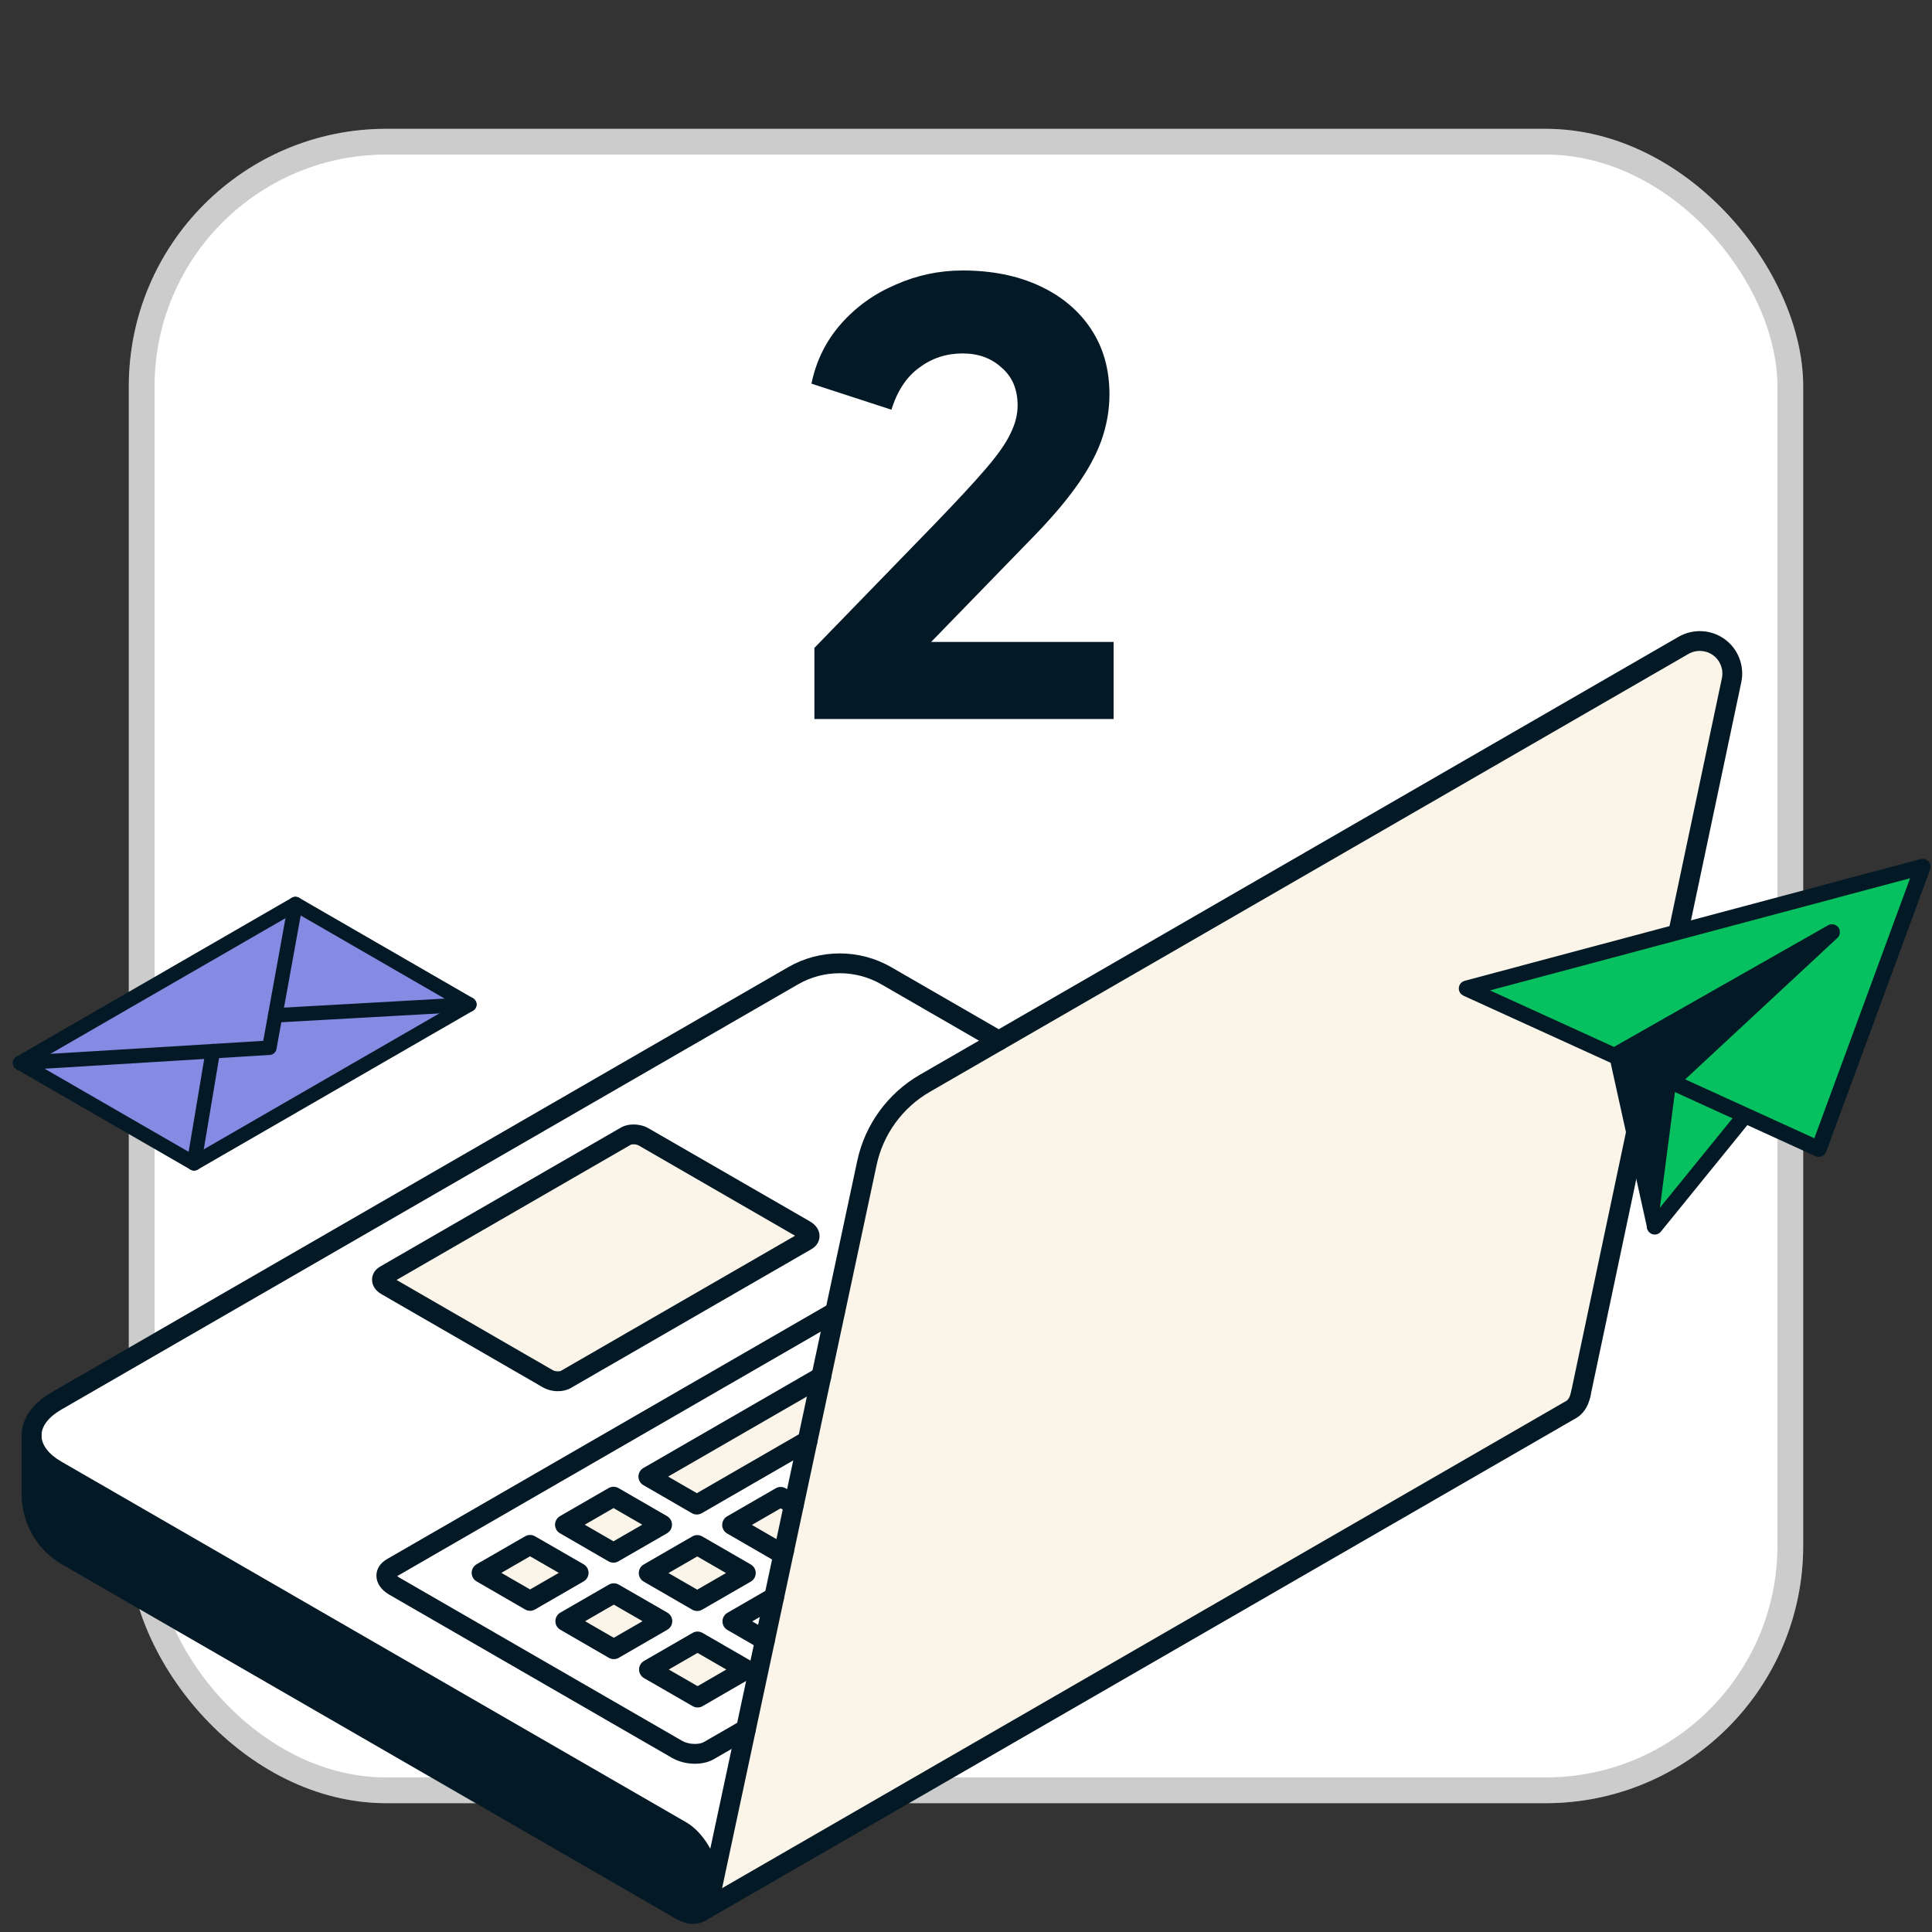
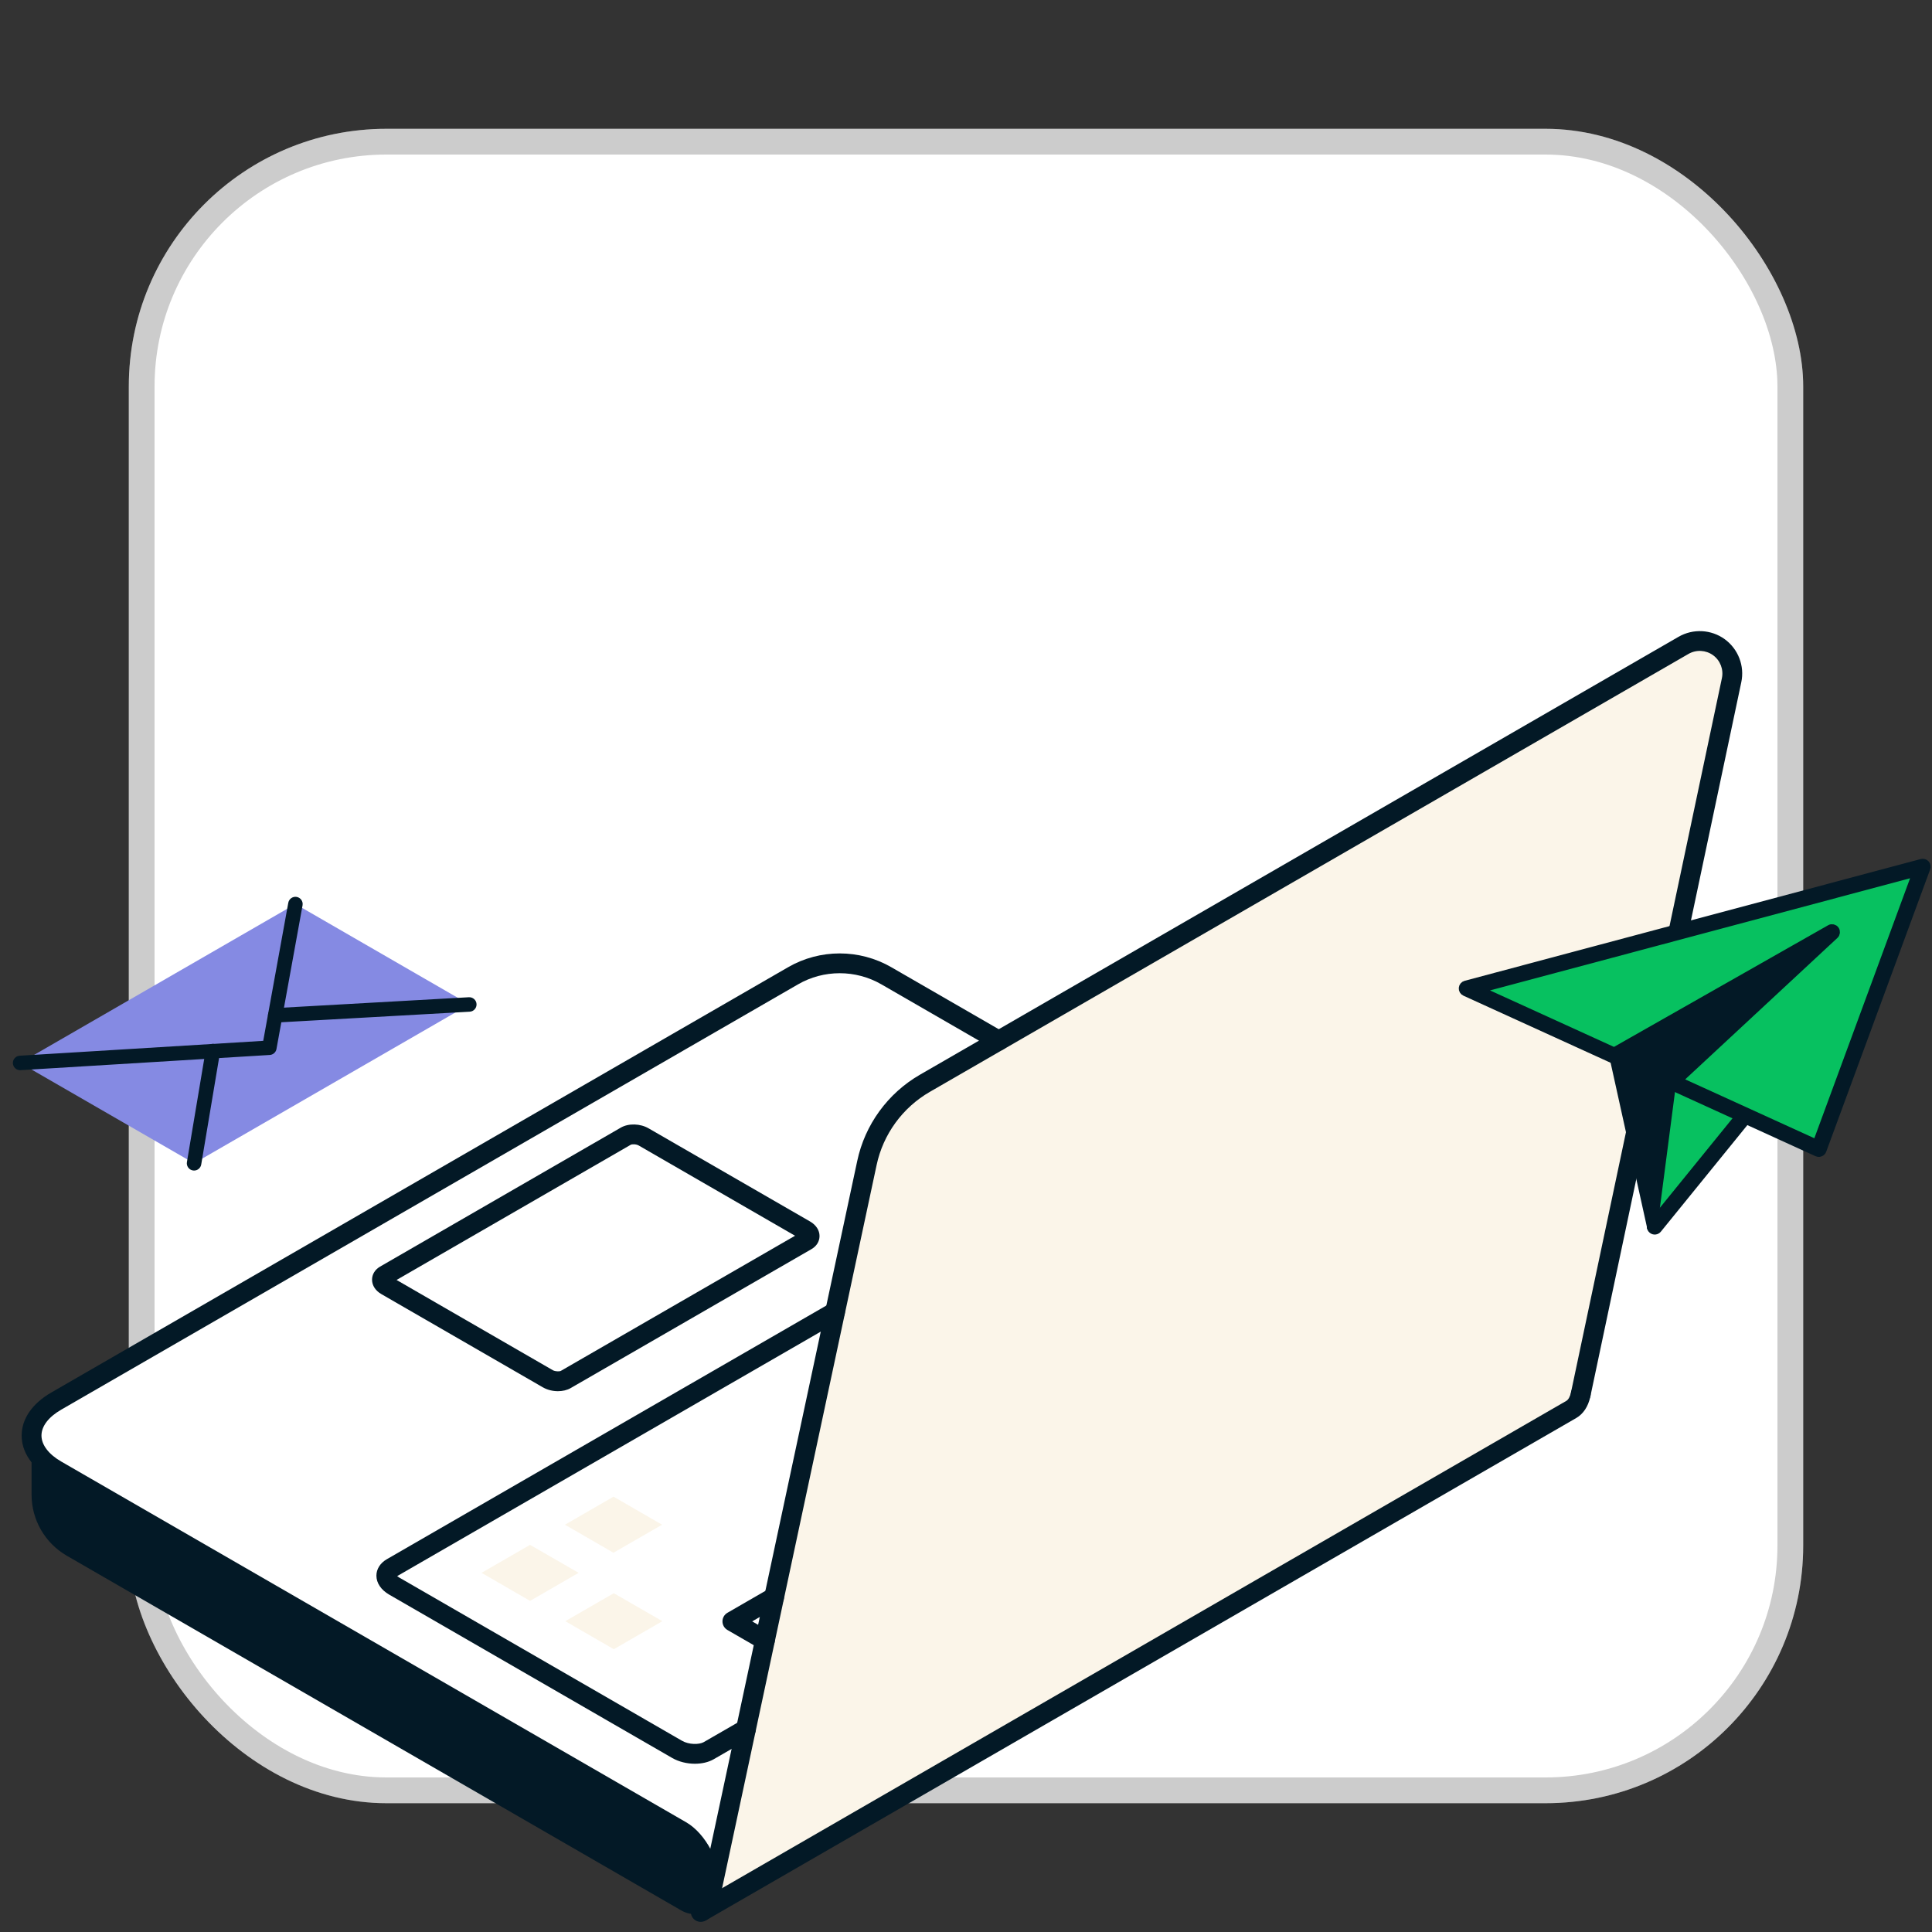
<svg xmlns="http://www.w3.org/2000/svg" fill="none" viewBox="0 0 150 150">
  <rect x="0" y="0" width="150" height="150" fill="#333333" stroke="none" />
  <rect width="130" height="130" x="10" y="10" fill="#fff" rx="20" />
  <rect width="128" height="128" x="11" y="11" stroke="#000" stroke-linecap="round" stroke-opacity=".2" stroke-width="2" rx="19" />
  <path fill="#FBF5E9" d="M133.455 50.248c.804.586 1.193 1.592.985 2.566l-11.712 55.425c-.005.017-.005.033-.011.044-.12.552-.377.946-.728 1.149l-67.493 38.956c.285-.202.498-.547.613-1.001l12.198-57.089c.553-2.61 2.189-4.859 4.504-6.194l58.896-33.999c.865-.498 1.938-.443 2.748.142Z" />
  <path fill="#fff" d="m77.541 80.795-5.73 3.31c-2.315 1.335-3.951 3.584-4.504 6.194l-2.474 11.561-34.412 19.862c-.635.366-.553.995.175 1.417l21.973 12.682c.728.422 1.822.465 2.452.104l2.895-1.669-2.775 12.973c.038-.197.06-.416.06-.657 0-1.707-1.034-3.687-2.315-4.426L4.367 114.137c-1.275-.733-1.915-1.707-1.915-2.681 0-.968.64-1.937 1.915-2.675l57.205-33.02c2.244-1.297 5.002-1.297 7.246 0l8.723 5.034ZM62.617 96.317c.361-.208.312-.569-.099-.81L49.981 88.274c-.41-.241-1.034-.268-1.395-.06l-18.689 10.79c-.356.208-.312.569.099.804l12.538 7.238c.41.236 1.04.263 1.395.055l18.689-10.784Z" />
  <path fill="#fff" d="m59.388 127.345-1.472 6.91-2.895 1.669c-.629.361-1.724.318-2.452-.104L30.597 123.138c-.728-.422-.81-1.051-.175-1.417l34.412-19.862-1.073 5.034-13.424 7.748 3.765 2.177 8.597-4.962-1.056 4.957h-.005l-1.029-.597-3.771 2.178 3.765 2.178.268-.154-1.483 6.927Zm-5.226 4.454 3.765-2.178-3.771-2.177-3.771 2.177 3.776 2.178Zm-.033-7.49 3.776-2.178-3.771-2.178-3.771 2.178 3.765 2.178Zm-6.474 3.736 3.771-2.177-3.771-2.172-3.765 2.172 3.765 2.177Zm-.027-7.49 3.776-2.177-3.771-2.178-3.771 2.178 3.765 2.177Zm-6.474 3.737 3.771-2.178-3.771-2.172-3.765 2.172 3.765 2.178Z" />
-   <path fill="#FBF5E9" d="m63.761 106.893-1.062 4.963-8.597 4.962-3.765-2.177 13.424-7.748Zm-1.242-11.386c.41.241.46.602.099.81L43.928 107.101c-.356.208-.985.181-1.395-.055L29.995 99.808c-.41-.235-.454-.596-.099-.804l18.689-10.79c.361-.208.985-.18 1.395.06l12.538 7.233Zm-.876 21.306-.772 3.605-.268.154-3.765-2.178 3.771-2.178 1.029.597h.005Zm-3.716 12.808-3.765 2.178-3.776-2.178 3.771-2.177 3.771 2.177Zm-.022-7.49-3.776 2.178-3.765-2.178 3.771-2.178 3.771 2.178Z" />
  <path fill="#031926" d="M55.202 146.571c0 .241-.022.46-.06.657l-.033.159c-.115.454-.328.799-.613 1.001l-.093.055c-.405.235-.936.213-1.516-.121L5.193 120.79c-1.697-.979-2.742-2.785-2.742-4.743v-4.591c0 .974.64 1.948 1.915 2.681L52.887 142.145c1.28.739 2.315 2.719 2.315 4.426Z" />
  <path fill="#FBF5E9" d="m51.426 125.868-3.771 2.177-3.765-2.177 3.765-2.172 3.771 2.172Zm-.022-7.49-3.776 2.177-3.765-2.177 3.771-2.178 3.771 2.178Zm-6.48 3.736-3.771 2.178-3.765-2.178 3.765-2.172 3.771 2.172Z" />
  <path fill="#031926" d="M59.388 128.114c-.131 0-.263-.033-.384-.103l-2.528-1.461c-.238-.138-.384-.391-.384-.666s.146-.528.384-.666l3.24-1.871c.368-.212.839-.086 1.051.281.212.368.087.838-.281 1.051l-2.087 1.205 1.376.795c.368.213.494.683.281 1.051-.142.246-.401.384-.667.384Z" />
  <path fill="#031926" d="M55.142 147.997c-.049 0-.098-.004-.147-.014-.417-.081-.689-.484-.608-.901.031-.158.046-.33.046-.511 0-1.434-.884-3.156-1.931-3.76L3.982 114.803c-1.483-.853-2.3-2.041-2.3-3.347 0-1.296.816-2.482 2.299-3.341L61.187 75.095c2.472-1.429 5.544-1.428 8.015 0l8.723 5.034c.368.212.494.682.281 1.05-.212.368-.683.494-1.05.281l-8.723-5.034c-1.997-1.154-4.479-1.154-6.476 0L4.751 109.447c-.987.571-1.531 1.285-1.531 2.009 0 .721.558 1.455 1.53 2.015l48.521 28.008c1.514.874 2.7 3.111 2.7 5.092 0 .279-.025.55-.074.804-.071.367-.393.622-.754.622Z" />
  <path fill="#031926" d="M54.497 149.157c-.24 0-.477-.112-.627-.323-.246-.346-.166-.826.18-1.072.134-.096.246-.296.313-.564.104-.411.52-.663.934-.557.412.104.661.522.557.934-.159.63-.475 1.128-.912 1.439-.135.097-.291.143-.445.143Z" />
-   <path fill="#031926" d="M53.808 149.37c-.42 0-.863-.127-1.305-.382L4.809 121.456c-1.928-1.113-3.126-3.186-3.126-5.409v-4.75c0-.424.344-.769.769-.769.425 0 .769.345.769.769v4.75c0 1.676.903 3.238 2.357 4.078l47.694 27.531c.178.103.514.255.746.121.368-.213.837-.087 1.05.279.213.367.088.839-.279 1.052-.302.176-.633.262-.981.262Z" />
  <path fill="#031926" d="M55.109 148.155c-.053 0-.107-.005-.161-.017-.415-.088-.68-.497-.591-.912l12.198-57.088c.596-2.816 2.372-5.258 4.871-6.699l58.897-33.999c1.125-.648 2.531-.575 3.582.185 1.053.766 1.558 2.081 1.287 3.35l-11.711 55.423c-.088.416-.5.678-.912.594-.415-.089-.681-.496-.593-.912l11.711-55.424c.145-.677-.125-1.378-.685-1.786-.56-.405-1.31-.445-1.911-.098L72.195 84.77c-2.122 1.224-3.63 3.297-4.136 5.688L55.861 147.547c-.077.361-.396.608-.751.608Z" />
  <path fill="#031926" d="M54.404 149.212c-.266 0-.524-.138-.667-.385-.212-.368-.087-.837.281-1.05l67.588-39.011c.16-.092.291-.328.361-.647.003-.016.007-.032.012-.048.006-.027.014-.055.021-.075.133-.403.57-.622.973-.486.385.128.601.533.501.92-.002.011-.005.022-.008.034-.168.753-.545 1.317-1.09 1.633l-67.587 39.011c-.121.07-.254.104-.385.104Zm-11.087-41.2c-.403 0-.82-.1-1.167-.299l-12.54-7.239c-.457-.262-.722-.669-.724-1.114-.002-.416.225-.788.621-1.02l18.693-10.792c.604-.348 1.516-.321 2.169.063l12.533 7.23c.465.273.728.683.726 1.13-.002.415-.231.784-.628 1.012L44.313 107.767c-.281.164-.633.245-.996.245Zm-12.528-8.636 12.128 7.004c.202.116.534.106.623.057l18.187-10.494L49.597 88.94c-.212-.123-.537-.111-.628-.06L30.789 99.376Zm23.163 37.561c-.614 0-1.251-.152-1.768-.451l-21.972-12.682c-.628-.364-.988-.899-.988-1.468 0-.516.296-.983.812-1.281l34.412-19.861c.368-.213.839-.087 1.05.281.213.368.086.838-.281 1.05L30.835 122.37c.035.03.084.065.148.102l21.972 12.683c.531.306 1.327.306 1.684.103l2.893-1.669c.368-.211.838-.085 1.05.282.212.368.086.838-.282 1.051l-2.895 1.669c-.405.232-.92.346-1.453.346Z" />
-   <path fill="#031926" d="M41.154 125.061c-.133 0-.266-.034-.385-.103l-3.765-2.178c-.238-.137-.384-.391-.384-.666 0-.274.147-.528.385-.665l3.765-2.172c.238-.138.53-.138.768-.001l3.771 2.172c.238.137.385.391.385.666 0.0.275-.146.529-.384.666l-3.771 2.178c-.119.069-.252.103-.385.103Zm-2.228-2.945 2.228 1.288 2.231-1.288-2.231-1.286-2.228 1.286Zm8.729 6.698c-.133 0-.266-.034-.385-.103l-3.765-2.178c-.238-.137-.384-.391-.384-.666 0-.274.147-.528.385-.665l3.765-2.172c.238-.137.53-.138.768-.001l3.771 2.172c.238.138.385.391.385.666 0.0.275-.146.529-.384.666l-3.771 2.178c-.119.069-.252.103-.385.103Zm-2.228-2.945 2.228 1.288 2.232-1.288-2.232-1.286-2.228 1.286Zm8.735 6.699c-.133 0-.265-.034-.384-.103l-3.776-2.177c-.238-.138-.385-.392-.385-.667 0-.274.146-.528.384-.666l3.771-2.177c.238-.137.531-.137.77 0l3.77 2.177c.238.138.384.391.384.666s-.146.528-.384.666l-3.765 2.178c-.119.068-.252.103-.385.103Zm-2.237-2.947 2.237 1.29 2.229-1.289-2.234-1.29-2.232 1.289Zm-4.297-8.297c-.133 0-.266-.034-.385-.103l-3.765-2.178c-.238-.137-.384-.391-.384-.665 0-.275.147-.529.384-.666l3.771-2.178c.238-.137.531-.137.77 0l3.771 2.178c.238.137.384.391.384.666 0 .274-.147.528-.385.666l-3.776 2.177c-.119.069-.252.103-.384.103Zm-2.228-2.946 2.229 1.289 2.237-1.29-2.232-1.289-2.234 1.29Zm8.73 6.7c-.133 0-.266-.035-.385-.103l-3.765-2.178c-.238-.138-.384-.392-.384-.666 0-.275.147-.529.384-.666l3.771-2.177c.238-.138.531-.138.77 0l3.771 2.177c.238.137.384.392.384.666 0 .275-.147.529-.385.666l-3.776 2.178c-.119.068-.252.103-.384.103Zm-2.228-2.946 2.229 1.289 2.237-1.29-2.232-1.289-2.234 1.29Zm2.201-4.545c-.133 0-.266-.035-.385-.103l-3.765-2.178c-.238-.137-.384-.391-.384-.666 0-.274.147-.528.385-.665l13.424-7.748c.368-.213.839-.086 1.051.281.212.368.086.839-.282 1.051l-12.272 7.082 2.228 1.289 8.212-4.74c.368-.213.839-.087 1.051.281.212.368.086.838-.281 1.05l-8.598 4.963c-.119.068-.252.103-.385.103Zm6.501 3.754c-.133 0-.266-.035-.385-.103l-3.765-2.178c-.238-.138-.384-.392-.384-.666 0-.275.147-.529.384-.666l3.771-2.177c.239-.138.532-.138.771 0l1.029.596c.367.214.493.684.28 1.051-.214.368-.684.492-1.051.28l-.644-.373-2.233 1.29 2.244 1.297c.343-.119.734.018.921.345.211.368.083.839-.286 1.049l-.268.154c-.118.067-.25.101-.382.101ZM63.23 55.822v-5.52l9.2-9.476c1.809-1.871 3.174-3.343 4.094-4.416.951-1.104 1.595-2.024 1.932-2.76.368-.736.552-1.457.552-2.162 0-1.257-.414-2.239-1.242-2.944-.797-.736-1.809-1.104-3.036-1.104-1.257 0-2.377.368-3.358 1.104-.981.705-1.702 1.794-2.162 3.266L63 29.786c.368-1.779 1.135-3.327 2.3-4.646 1.165-1.319 2.576-2.331 4.232-3.036C71.188 21.368 72.921 21 74.73 21c2.269 0 4.263.399 5.98 1.196 1.717.797 3.051 1.917 4.002 3.358.951 1.441 1.426 3.128 1.426 5.06 0 1.227-.215 2.438-.644 3.634-.429 1.165-1.089 2.361-1.978 3.588-.859 1.196-1.978 2.499-3.358 3.91l-7.866 8.096H86.46v5.98H63.23Z" />
  <path fill="#07C160" stroke="#031926" stroke-linejoin="round" stroke-width=".4" d="M135.716 86.761c.04-.048.056-.112.042-.173-.014-.061-.055-.112-.112-.138l-5.817-2.654c-.058-.026-.125-.024-.18.007-.056.031-.093.086-.101.149l-1.47 11.291c-.012.088.036.173.117.209.082.036.177.014.234-.054l7.287-8.637Z" />
  <path fill="#031926" stroke="#031926" stroke-linejoin="round" stroke-width=".4" d="M128.081 95.312c.021.095.107.161.204.157.097-.004.177-.078.189-.174l1.461-11.219 12.442-11.559c.074-.069.085-.183.025-.265-.06-.082-.172-.106-.26-.056l-16.903 9.601c-.076.043-.115.131-.096.217l2.938 13.298Z" />
  <path fill="#07C160" stroke="#031926" stroke-linejoin="round" stroke-width=".4" d="M129.61 83.831c-.049.045-.072.113-.062.178.011.066.054.122.115.15l11.466 5.229c.05.023.109.024.16.002.052-.022.092-.064.111-.117l7.788-21.706c.025-.07.01-.148-.041-.203-.05-.055-.126-.077-.198-.058l-35.129 9.244c-.082.021-.141.092-.148.176-.008.084.039.164.116.199l11.467 5.227c.058.027.126.024.182-.008l15.41-8.754-11.237 10.441Z" />
  <path fill="#031926" d="M128.302 95.532c-.005 0-.01.001-.014.001-.128.005-.241-.082-.269-.207l-2.938-13.298c-.031-.143.058-.284.2-.316.141-.033.282.059.314.201l2.614 11.833 1.276-9.803c.019-.145.152-.246.295-.228.144.019.245.152.227.297l-1.47 11.291c-.016.122-.114.217-.235.229Z" />
  <path fill="#031926" stroke="#031926" stroke-width=".7" d="M128.5 95.5c-.068.007-.14-.013-.196-.062-.111-.095-.125-.262-.031-.373l6.826-8.408c.094-.111.26-.125.371-.03.11.095.124.262.03.373l-6.826 8.408c-.046.054-.109.085-.174.092Z" />
  <path fill="#031926" stroke="#031926" stroke-linejoin="round" stroke-width=".7" d="M141.238 89.47c-.046.004-.092-.003-.135-.022l-11.465-5.228c-.081-.037-.138-.111-.152-.199-.014-.087.017-.176.081-.237l10.834-10.065-14.934 8.482c-.072.042-.161.046-.237.011l-11.467-5.227c-.102-.046-.163-.151-.154-.263.009-.112.087-.205.194-.234l35.411-9.455c.095-.025.196.005.262.078.066.073.086.177.052.27l-8.07 21.917c-.025.069-.078.124-.145.152-.024.01-.05.017-.075.019Zm-11.022-5.568 10.847 4.946 7.796-21.172-34.208 9.133 10.674 4.865 16.786-9.535c.116-.066.263-.034.342.075.079.109.064.259-.034.35l-12.203 11.338Z" />
  <path fill="#858AE3" d="m36.437 77.986-21.37 12.333 1.46-8.71 4.385-.264.457-2.512 15.068-.846Zm0 0-15.068.846 1.568-8.643 13.5 7.796Z" />
  <path fill="#858AE3" d="m22.937 70.19-2.025 11.155L1.563 82.527 22.937 70.19Z" />
  <path fill="#858AE3" d="m16.528 81.609-1.46 8.71-13.505-7.792 14.965-.918Z" />
-   <path fill="#031926" d="M15.068 90.881c-.097 0-.195-.025-.282-.075L1.282 83.014C1.107 82.914 1 82.728 1 82.527c0-.201.107-.387.281-.487L22.656 69.703c.174-.1.389-.1.563 0l13.5 7.796c.174.1.281.286.281.487 0 .201-.107.387-.281.487l-21.37 12.333c-.087.05-.184.075-.281.075ZM2.688 82.527l12.379 7.143 20.245-11.683-12.375-7.146L2.688 82.527Z" />
  <path fill="#031926" d="M1.562 83.09c-.295 0-.543-.23-.561-.528-.019-.31.217-.577.527-.596l18.909-1.155 1.946-10.721c.056-.306.351-.509.654-.453.306.055.509.348.453.654l-2.025 11.155c-.046.255-.261.445-.519.461 0 0-19.373 1.183-19.385 1.183Z" />
  <path fill="#031926" d="M21.369 79.395c-.296 0-.544-.232-.561-.531-.017-.31.22-.576.53-.593l15.068-.846c.31-.014.576.22.593.53.017.31-.22.576-.53.593 0 0-15.089.847-15.1.847Zm-6.301 11.486c-.031 0-.062-.003-.093-.008-.306-.051-.513-.341-.462-.648l1.46-8.71c.051-.306.342-.511.648-.462.306.051.513.341.462.648l-1.46 8.71c-.046.275-.285.47-.554.47Z" />
</svg>